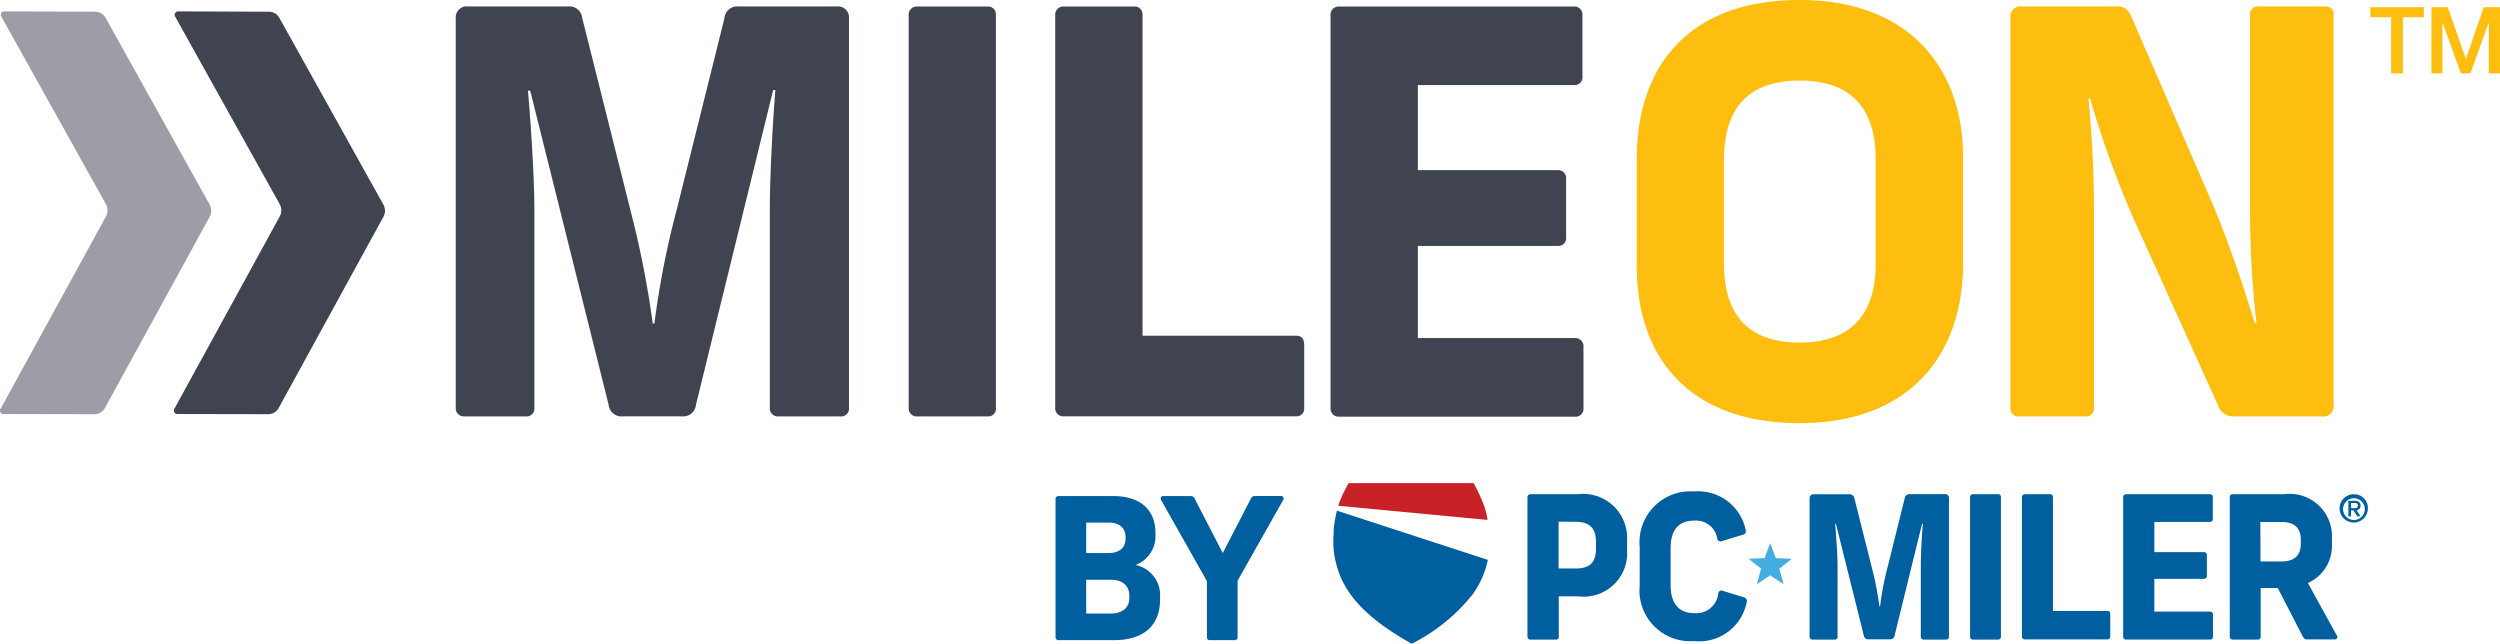
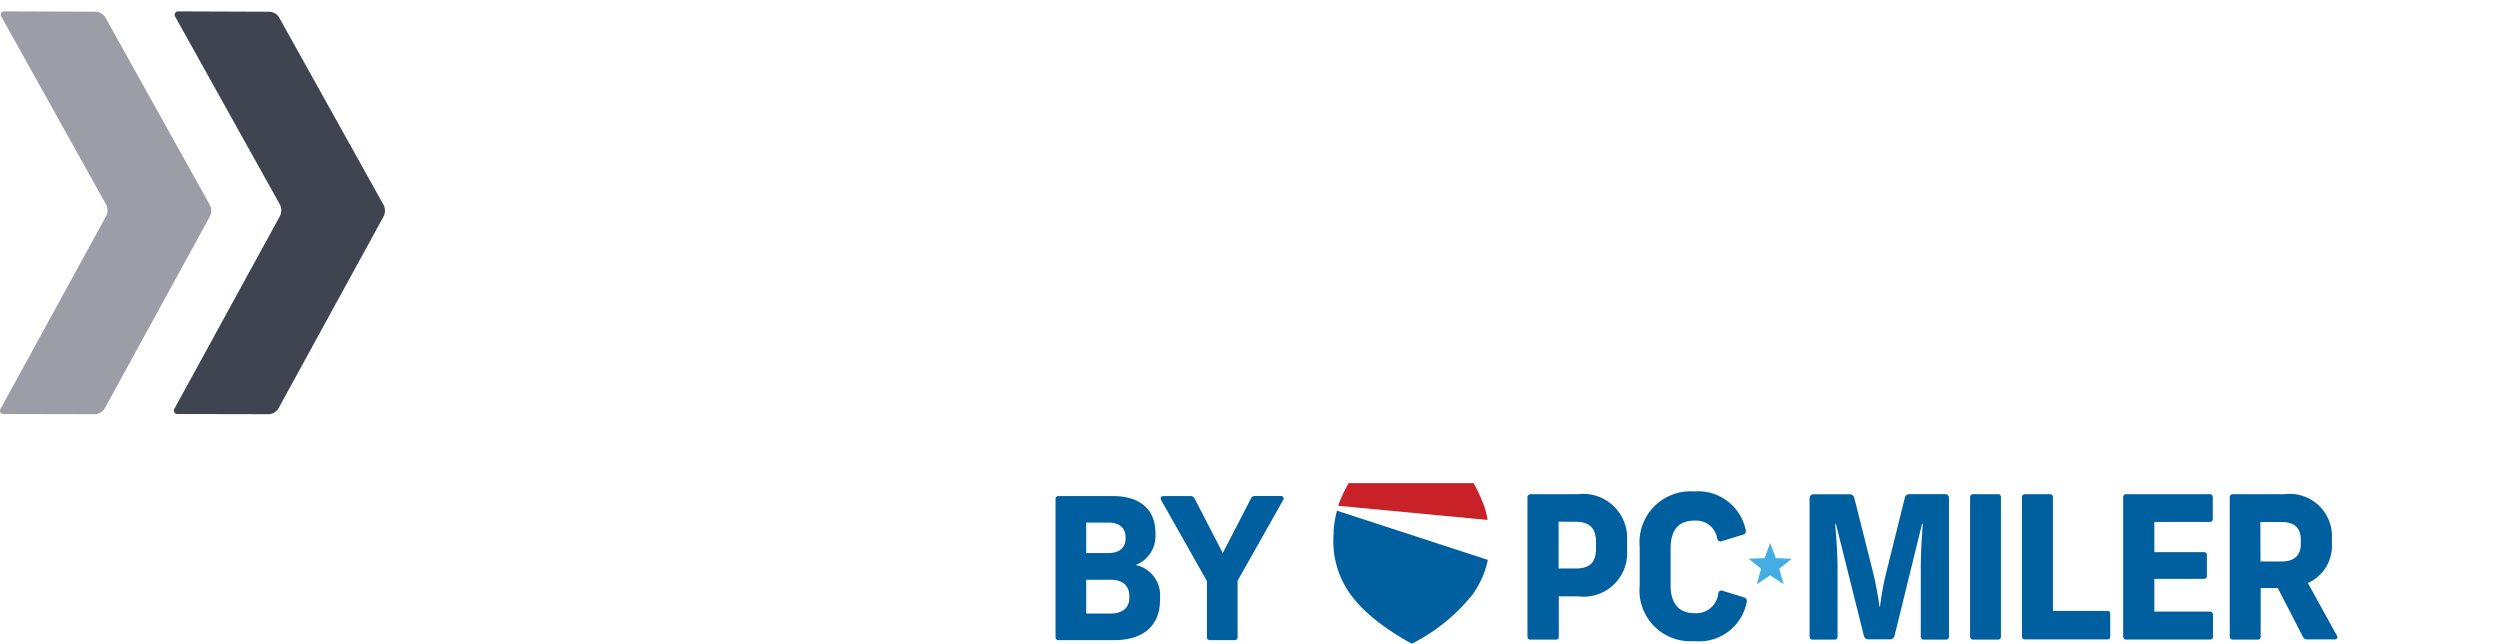
<svg xmlns="http://www.w3.org/2000/svg" width="121.637" height="31.317">
  <defs>
    <style>.a{fill:#3f4450}.b{fill:#febe10}.d{fill:#005f9e}</style>
  </defs>
-   <path d="M41.307.898v18.954a.38.38 0 0 1-.435.407h-3.007a.385.385 0 0 1-.41-.407V10.24c0-1.608.138-4.277.272-5.857h-.109l-3.755 15.306a.626.626 0 0 1-.691.569H30.29a.626.626 0 0 1-.679-.569L25.797 4.411h-.109c.138 1.564.313 4.221.313 5.829v9.612a.382.382 0 0 1-.438.407h-2.979a.39.39 0 0 1-.41-.407V.898a.532.532 0 0 1 .573-.585h4.9a.626.626 0 0 1 .683.572l2.34 9.327a47 47 0 0 1 1.089 5.529h.081a43 43 0 0 1 1.09-5.557L35.245.898a.626.626 0 0 1 .685-.585h4.793a.538.538 0 0 1 .585.585zm7.149-.163v19.118a.372.372 0 0 1-.41.407h-3.4a.39.39 0 0 1-.435-.407V.735a.394.394 0 0 1 .429-.417h3.4a.375.375 0 0 1 .41.422zm7.134 0v15.6h7.484c.272 0 .382.163.382.463v3.079a.363.363 0 0 1-.354.379H51.751a.385.385 0 0 1-.41-.407V.735a.394.394 0 0 1 .433-.417h3.4a.375.375 0 0 1 .41.422zm21.404 0v2.97a.382.382 0 0 1-.41.435h-7.6v4.139h6.808a.39.39 0 0 1 .407.435v2.816a.382.382 0 0 1-.407.435h-6.808v4.484h7.625a.4.4 0 0 1 .435.447v2.969a.38.38 0 0 1-.435.407H65.173a.39.39 0 0 1-.435-.407V.735a.394.394 0 0 1 .435-.417h11.411a.388.388 0 0 1 .41.422z" class="a" />
-   <path d="M95.511 7.625v5.228c0 4.3-2.5 7.735-7.95 7.735-5.391 0-7.925-3.213-7.925-7.625V7.734C79.635 3.213 82.169 0 87.56 0c5.448 0 7.951 3.442 7.951 7.625m-11.627.11v5.119c0 2.19.939 3.814 3.676 3.814s3.7-1.649 3.7-3.814v-5.12c0-2.19-.954-3.814-3.7-3.814s-3.676 1.636-3.676 3.814zM113.54.736V19.69a.5.5 0 0 1-.582.569h-4.293a.77.77 0 0 1-.76-.569l-4.068-8.986a48 48 0 0 1-2.143-5.91h-.081a58 58 0 0 1 .272 5.472v9.587a.382.382 0 0 1-.435.407h-3.2a.39.39 0 0 1-.435-.407V.898a.507.507 0 0 1 .582-.585h4.631c.379 0 .544.191.707.573l3.9 9c.845 1.99 1.564 4.2 2.071 5.829h.081a49 49 0 0 1-.313-5.419V.736a.385.385 0 0 1 .449-.423h3.213a.372.372 0 0 1 .407.422z" class="b" />
  <path d="M8.658 20.144a.172.172 0 0 1-.163-.275l5.128-9.361a.63.63 0 0 0 0-.548L8.532.826a.17.17 0 0 1 .16-.272L13.11.57a.59.59 0 0 1 .466.272l5.091 9.136a.63.63 0 0 1 0 .548l-5.123 9.352a.59.59 0 0 1-.463.275z" class="a" />
  <path fill="#9c9da6" d="M.203 20.144a.169.169 0 0 1-.163-.275l5.128-9.361a.63.63 0 0 0 0-.548L.075.826A.171.171 0 0 1 .238.554L4.656.57a.59.59 0 0 1 .466.272l5.091 9.136a.63.63 0 0 1 0 .548l-5.122 9.352a.59.59 0 0 1-.463.275z" />
-   <path d="M118.298.35h.795l.885 2.522.87-2.522h.789v3.22h-.544V1.088l-.895 2.481h-.466l-.895-2.481V3.57h-.535V.35zm-2.966 0h2.6v.491h-1.02V3.57h-.57V.841h-1.01z" class="b" />
  <path d="M56.219 25.935v.1a1.5 1.5 0 0 1-.967 1.455 1.5 1.5 0 0 1 1.189 1.589v.106c0 1.167-.71 1.962-2.24 1.962H51.51a.138.138 0 0 1-.153-.149V24.28a.138.138 0 0 1 .153-.144h2.641c1.37 0 2.068.698 2.068 1.799m-3.37-.507v1.48h1.083c.594 0 .832-.313.832-.707v-.075c0-.382-.238-.7-.832-.7zm0 2.778v1.646h1.18c.535 0 .917-.238.917-.757v-.113c0-.51-.363-.776-.917-.776zm9.578-3.87-2.212 3.917V31a.135.135 0 0 1-.153.144h-1.208a.128.128 0 0 1-.131-.144v-2.727l-2.225-3.936c-.056-.1-.019-.2.106-.2h1.3a.21.21 0 0 1 .222.125l1.367 2.647 1.37-2.65a.2.2 0 0 1 .222-.125h1.233a.124.124 0 0 1 .109.202" class="d" />
  <path fill="#c82128" d="M72.379 25.297a4 4 0 0 0-.15-.626 8 8 0 0 0-.529-1.164h-6.082a7 7 0 0 0-.382.763c-.028.072-.056.135-.081.2a1 1 0 0 0-.041.138z" />
  <path d="M65.05 24.846a6 6 0 0 0-.16.9v.19a4.6 4.6 0 0 0 .041 1.126c.232 1.252.876 2.656 3.755 4.258a8.85 8.85 0 0 0 2.944-2.375 4.36 4.36 0 0 0 .76-1.705zm14.115 1.436v.482a2.117 2.117 0 0 1-2.384 2.25h-.939v1.961a.13.13 0 0 1-.144.144h-1.227a.14.14 0 0 1-.153-.144v-6.786a.15.15 0 0 1 .144-.144h2.309a2.14 2.14 0 0 1 2.394 2.237m-3.332-.9v2.278h.829c.742 0 .992-.338.992-.995v-.278c0-.626-.25-1-.992-1zm9.099.381c.031.125 0 .222-.125.25l-1.023.313a.163.163 0 0 1-.232-.125 1.04 1.04 0 0 0-1.111-.87c-.876 0-1.158.579-1.158 1.361v1.78c0 .782.313 1.361 1.158 1.361a1.073 1.073 0 0 0 1.161-.957.156.156 0 0 1 .232-.125l1.023.313a.19.19 0 0 1 .125.25 2.354 2.354 0 0 1-2.559 1.877 2.47 2.47 0 0 1-2.644-2.7v-1.88a2.478 2.478 0 0 1 2.644-2.7 2.366 2.366 0 0 1 2.509 1.852m9.894-1.514v6.727a.135.135 0 0 1-.153.144H93.6a.14.14 0 0 1-.144-.144v-3.417c0-.569.05-1.517.1-2.074h-.038l-1.333 5.422a.225.225 0 0 1-.241.2h-1.023a.225.225 0 0 1-.241-.2l-1.352-5.413h-.038c.047.548.116 1.5.116 2.065v3.417a.138.138 0 0 1-.156.144h-1.061a.14.14 0 0 1-.144-.144v-6.727a.188.188 0 0 1 .2-.2h1.74a.23.23 0 0 1 .241.2l.832 3.3a16 16 0 0 1 .385 1.959h.031a14.4 14.4 0 0 1 .382-1.974l.818-3.292a.23.23 0 0 1 .241-.2h1.7a.19.19 0 0 1 .213.21zm2.528-.06v6.786a.13.13 0 0 1-.144.144h-1.2a.14.14 0 0 1-.156-.144v-6.786a.14.14 0 0 1 .156-.144h1.2a.13.13 0 0 1 .144.144m2.531 0v5.535h2.653c.1 0 .135.056.135.163v1.089a.13.13 0 0 1-.125.135h-4.024a.14.14 0 0 1-.147-.144v-6.778a.14.14 0 0 1 .156-.144h1.2a.13.13 0 0 1 .147.144zm7.778 0v1.051a.138.138 0 0 1-.144.156h-2.7v1.467h2.412a.138.138 0 0 1 .144.153v.995a.135.135 0 0 1-.144.153h-2.412v1.593h2.7a.14.14 0 0 1 .153.153v1.064c0 .1-.056.144-.153.144h-4.064a.138.138 0 0 1-.153-.144v-6.785a.138.138 0 0 1 .153-.144h4.046a.138.138 0 0 1 .16.144zm5.921 6.921h-1.323c-.125 0-.163-.047-.222-.144l-1.214-2.356h-.832v2.365a.13.13 0 0 1-.144.144h-1.208a.14.14 0 0 1-.153-.144v-6.786a.138.138 0 0 1 .153-.144h2.5a2.058 2.058 0 0 1 2.318 2.134v.288a1.98 1.98 0 0 1-1.17 1.9l1.411 2.556a.116.116 0 0 1-.119.185zm-3.6-3.792h1.023c.648 0 .939-.313.939-.87v-.194c0-.529-.278-.857-.939-.857h-1.03z" class="d" />
  <path fill="#44aee3" d="m86.127 26.42.275.735.779.031-.61.485.207.754-.651-.432-.651.432.21-.754-.61-.485.779-.031z" />
-   <path d="M114.657 24.827a.213.213 0 0 0 .194-.225c0-.094-.041-.235-.26-.235h-.332v.754h.131v-.288h.113l.191.288h.16zm-.266-.1v-.253h.2c.069 0 .128.025.128.125a.122.122 0 0 1-.131.128zm.144-.679a.688.688 0 1 0 .673.688.666.666 0 0 0-.685-.688zm0 1.252a.529.529 0 1 1 .524-.518.53.53 0 0 1-.524.518" class="d" />
</svg>